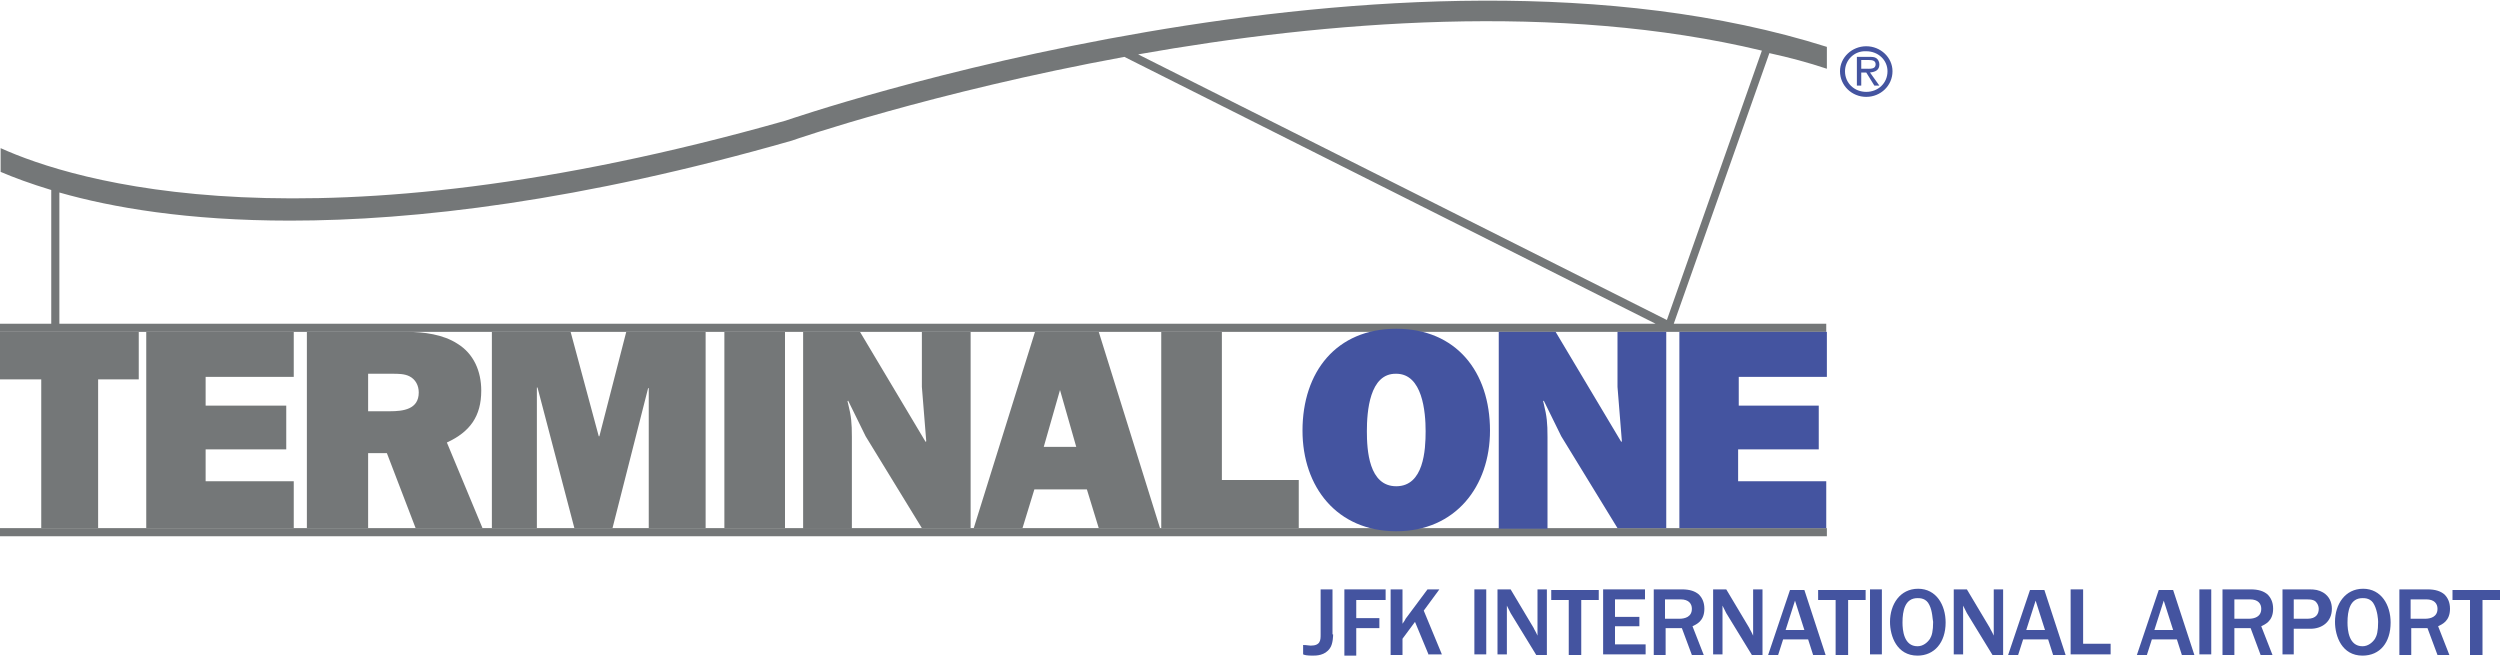
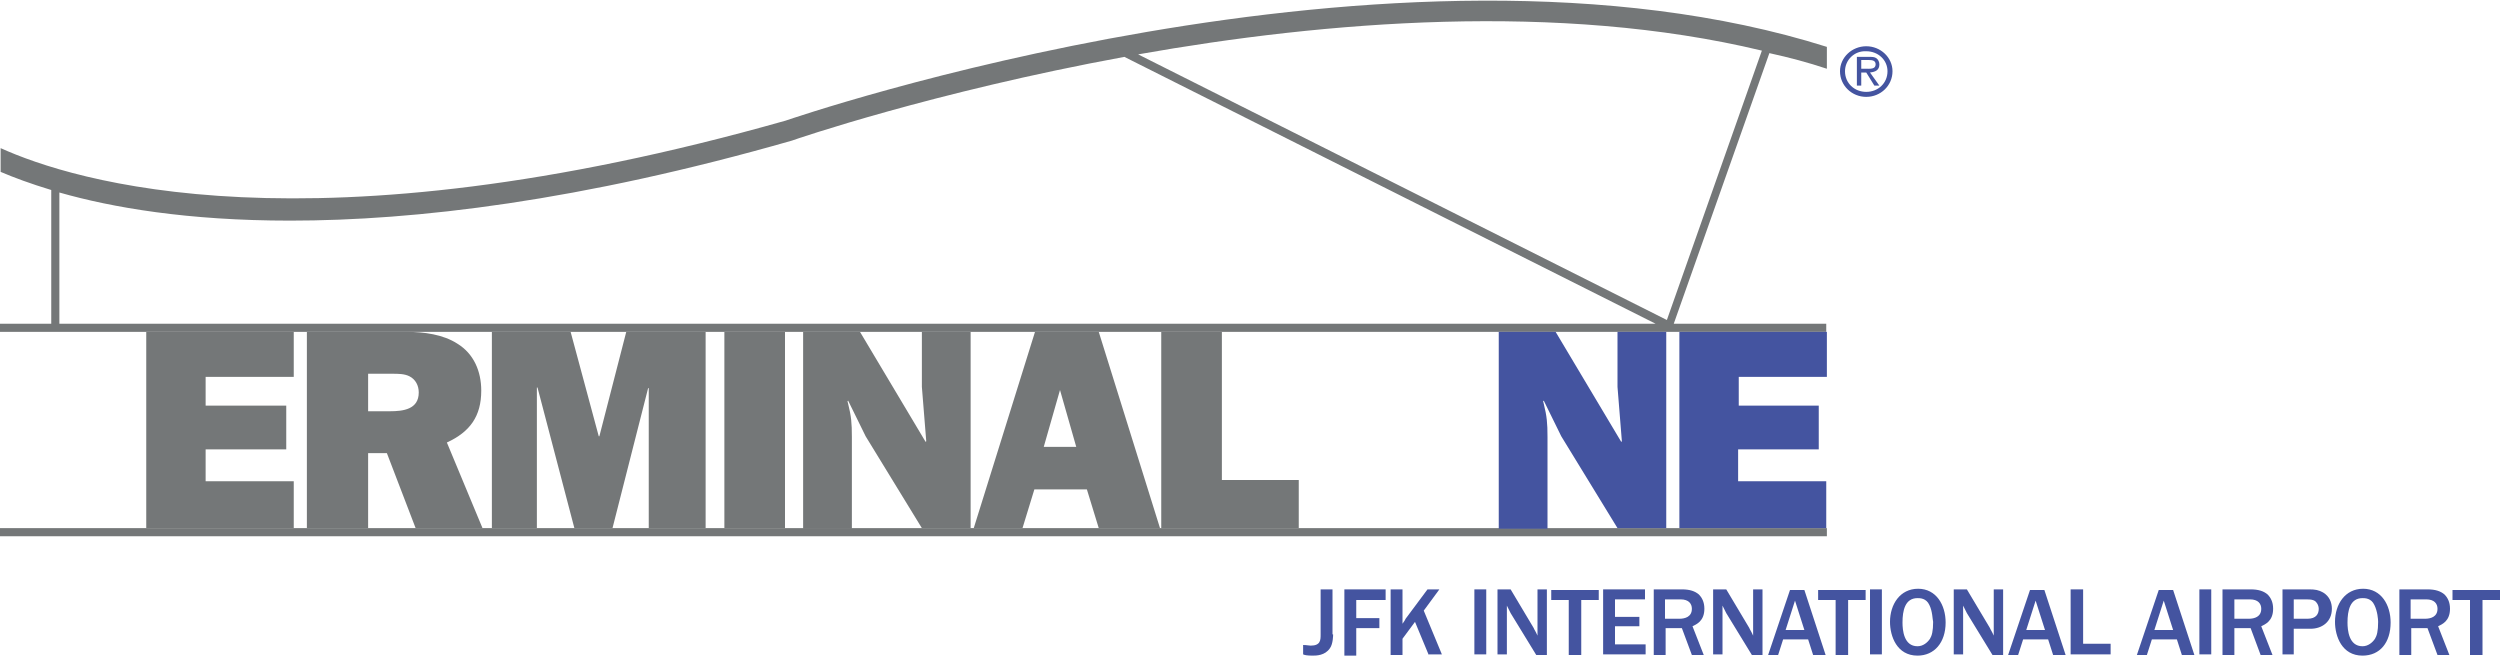
<svg xmlns="http://www.w3.org/2000/svg" version="1.1" id="Layer_1" x="0px" y="0px" viewBox="0 0 400 105" style="enable-background:new 0 0 400 105;" xml:space="preserve">
  <style type="text/css">
	.st0{fill:#4454A0;}
	.st1{fill:#747778;}
</style>
  <g>
    <path class="st0" d="M213.3,101.5c0,0.1,0,1.5-0.5,2.2c-0.8,1.2-2.2,1.2-2.8,1.2c-0.9,0-1.3-0.1-1.5-0.2v-1.5   c0.6,0,0.9,0.1,1.2,0.1c1.6,0,1.6-0.9,1.6-1.8v-7.2h1.9V101.5z" />
    <path class="st0" d="M215.1,104.8V94.3h6.6V96H217v2.9h3.7v1.6H217v4.4H215.1z" />
    <path class="st0" d="M228.6,104.8l-2.2-5.3l-2,2.7v2.6h-1.9V94.3h1.9v5.5c0.3-0.4,0.4-0.6,0.5-0.8l3.5-4.7h1.9l-2.5,3.4l2.9,7   H228.6z" />
    <path class="st0" d="M235.9,104.8V94.3h1.9v10.4H235.9z" />
    <path class="st0" d="M247.5,104.8h-1.7l-4.1-6.7c-0.1-0.2-0.5-1-0.6-1.2v7.8h-1.5V94.3h2.1l3.7,6.2c0,0.1,0.3,0.5,0.6,1.2v-7.4h1.5   V104.8z" />
    <path class="st0" d="M251,104.8V96h-2.8v-1.6h7.6V96H253v8.8H251z" />
    <path class="st0" d="M256.5,104.8V94.3h6.7v1.6h-4.8v2.8h3.9v1.5h-3.9v2.9h4.9v1.6H256.5z" />
    <path class="st0" d="M270.7,104.8l-1.6-4.3h-2.6v4.3h-1.9V94.3h4.5c1.3,0,2.1,0.3,2.7,0.8c0.5,0.5,0.9,1.2,0.9,2.3   c0,2-1.3,2.5-1.9,2.8l1.8,4.6H270.7z M266.4,99h2.3c0.9,0,2-0.3,2-1.6c0-0.8-0.5-1.5-1.8-1.5h-2.5V99z" />
    <path class="st0" d="M282,104.8h-1.7l-4.1-6.7c-0.1-0.2-0.5-1-0.6-1.2v7.8h-1.5V94.3h2.1l3.7,6.2c0,0.1,0.3,0.5,0.6,1.2v-7.4h1.5   V104.8z" />
    <path class="st0" d="M292.1,104.8h-2l-0.8-2.5h-4l-0.8,2.5h-1.6l3.5-10.4h2.3L292.1,104.8z M288.7,100.8l-1.5-4.7l-1.5,4.7H288.7z" />
    <path class="st0" d="M293.7,104.8V96h-2.8v-1.6h7.6V96h-2.8v8.8H293.7z" />
    <path class="st0" d="M299.2,104.8V94.3h1.9v10.4H299.2z" />
    <path class="st0" d="M306.8,104.9c-3.3,0-4.4-3.1-4.4-5.4c0-2.8,1.6-5.3,4.5-5.3c2.9,0,4.4,2.6,4.4,5.4   C311.3,102.8,309.5,104.9,306.8,104.9z M308.7,96.8c-0.5-1.1-1.5-1.1-1.9-1.1c-2,0-2.4,2-2.4,3.9c0,1.2,0.2,3.8,2.4,3.8   c0.9,0,1.6-0.6,2-1.2c0.3-0.5,0.5-1.2,0.5-2.7C309.2,99.1,309.2,97.8,308.7,96.8z" />
    <path class="st0" d="M320.5,104.8h-1.7l-4.1-6.7c-0.1-0.2-0.5-1-0.6-1.2v7.8h-1.5V94.3h2.1l3.7,6.2c0,0.1,0.3,0.5,0.6,1.2v-7.4h1.5   V104.8z" />
    <path class="st0" d="M330.5,104.8h-2l-0.8-2.5h-4l-0.8,2.5h-1.6l3.5-10.4h2.3L330.5,104.8z M327.2,100.8l-1.5-4.7l-1.5,4.7H327.2z" />
    <path class="st0" d="M331.3,104.8V94.3h2v8.7h4.4v1.7H331.3z" />
    <path class="st0" d="M351.1,104.8h-2l-0.8-2.5h-4l-0.8,2.5h-1.6l3.5-10.4h2.3L351.1,104.8z M347.7,100.8l-1.5-4.7l-1.5,4.7H347.7z" />
    <path class="st0" d="M351.9,104.8V94.3h1.9v10.4H351.9z" />
    <path class="st0" d="M361.7,104.8l-1.6-4.3h-2.6v4.3h-1.9V94.3h4.5c1.3,0,2.1,0.3,2.7,0.8c0.5,0.5,0.9,1.2,0.9,2.3   c0,2-1.3,2.5-1.9,2.8l1.8,4.6H361.7z M357.5,99h2.3c0.9,0,2-0.3,2-1.6c0-0.8-0.5-1.5-1.8-1.5h-2.5V99z" />
    <path class="st0" d="M365.2,104.8V94.3h4.3c0.9,0,1.5,0.1,2.2,0.5c1,0.6,1.4,1.6,1.4,2.6c0,2.1-1.6,3.2-3.4,3.2H367v4.1H365.2z    M367,99h2.2c1.4,0,1.8-0.8,1.8-1.6c0-0.4-0.2-0.8-0.3-0.9c-0.3-0.5-0.8-0.6-1.7-0.6H367V99z" />
    <path class="st0" d="M378,104.9c-3.3,0-4.4-3.1-4.4-5.4c0-2.8,1.6-5.3,4.5-5.3c2.9,0,4.4,2.6,4.4,5.4   C382.5,102.8,380.8,104.9,378,104.9z M379.9,96.8c-0.5-1.1-1.5-1.1-1.9-1.1c-2,0-2.4,2-2.4,3.9c0,1.2,0.2,3.8,2.4,3.8   c0.9,0,1.6-0.6,2-1.2c0.3-0.5,0.5-1.2,0.5-2.7C380.5,99.1,380.4,97.8,379.9,96.8z" />
    <path class="st0" d="M390,104.8l-1.6-4.3h-2.6v4.3h-1.9V94.3h4.5c1.3,0,2.1,0.3,2.7,0.8c0.5,0.5,0.9,1.2,0.9,2.3   c0,2-1.3,2.5-1.9,2.8l1.8,4.6H390z M385.7,99h2.3c0.9,0,2-0.3,2-1.6c0-0.8-0.5-1.5-1.8-1.5h-2.5V99z" />
    <path class="st0" d="M395.2,104.8V96h-2.8v-1.6h7.6V96h-2.8v8.8H395.2z" />
  </g>
  <g>
    <rect y="84.5" class="st1" width="292.3" height="1.3" />
    <path class="st1" d="M292.3,11V7.5c-69-21.8-165.7,11.5-166.6,11.8C49.5,40.9,11.6,28.9,0.1,23.7v3.8c2.1,0.9,4.8,1.9,8.1,2.9v21.4   H0v1.3h292.2v-1.3h-24.4l15.3-43.3C286.3,9.2,289.3,10,292.3,11z M9.5,51.8v-21c8.4,2.4,20.5,4.5,36.9,4.5c20,0,46.4-3.1,80.3-12.8   c0.5-0.2,22.7-7.8,53.2-13.4l85,42.7H9.5z M266.7,51.2L182.1,8.7c29.9-5.3,67.3-8.4,99.8-0.6L266.7,51.2z" />
    <g>
-       <path class="st1" d="M15.8,84.5H6.6V60.7H0v-7.6h22.2v7.6h-6.5V84.5z" />
      <path class="st1" d="M47,84.5H23.4V53.1H47v7.2H32.9v4.6h12.9v7H32.9V77H47V84.5z" />
      <path class="st1" d="M66.5,84.5l-4.6-12h-3v12h-9.8V53.1h16c2.7,0,5.8,0.4,8.1,1.9c2.6,1.6,3.8,4.4,3.8,7.5c0,4.1-1.8,6.6-5.5,8.3    l5.7,13.7H66.5z M62.4,65.8c2.1,0,4.6-0.3,4.6-3c0-1.1-0.5-2.1-1.5-2.6c-0.8-0.4-1.8-0.4-2.7-0.4h-3.9v6H62.4z" />
      <path class="st1" d="M112.8,84.5h-9V62.1h-0.1L98,84.5h-6.1l-5.9-22.5h-0.1v22.5h-7.2V53.1h12.6l4.5,16.7h0.1l4.3-16.7h12.7V84.5z    " />
      <path class="st1" d="M125.6,84.5h-9.7V53.1h9.7V84.5z" />
      <path class="st1" d="M147.5,84.5l-9-14.7l-2.8-5.7l-0.1,0.1l0.1,0.4c0.5,2,0.6,3.1,0.6,5.3v14.7h-7.8V53.1h9.1l10.5,17.6l0.1-0.1    l-0.7-8.7v-8.8h7.8v31.4H147.5z" />
      <path class="st1" d="M173.9,78.3h-8.4l-1.9,6.2h-7.8l9.8-31.4h10.2l9.8,31.4h-9.8L173.9,78.3z M172.2,71.5l-2.6-9.1l-2.6,9.1    H172.2z" />
      <path class="st1" d="M207.8,84.5h-22V53.1h9.7v23.7h12.3V84.5z" />
-       <path class="st0" d="M238.4,68.9c0,8.9-5.5,16.1-15,16.1c-9.5,0-15-7.1-15-16.1c0-9.4,5.4-16.3,15-16.3S238.4,59.5,238.4,68.9z     M218.7,69c0,3,0.3,8.8,4.7,8.8c4.4,0,4.7-5.8,4.7-8.8c0-3.1-0.5-9.2-4.7-9.2C219.1,59.7,218.7,65.9,218.7,69z" />
      <path class="st0" d="M258.8,84.5l-9-14.7l-2.8-5.7l-0.1,0.1l0.1,0.4c0.5,2,0.6,3.1,0.6,5.3v14.7h-7.8V53.1h9.1l10.5,17.6l0.1-0.1    l-0.7-8.7v-8.8h7.8v31.4H258.8z" />
      <path class="st0" d="M292.3,84.5h-23.6V53.1h23.6v7.2h-14.1v4.6H291v7h-12.9V77h14.1V84.5z" />
    </g>
    <g>
      <path class="st0" d="M294.4,11.4c0-2.2,1.9-4,4.2-4c2.3,0,4.2,1.8,4.2,4c0,2.3-1.9,4.1-4.2,4.1C296.3,15.5,294.4,13.7,294.4,11.4z     M295.2,11.4c0,1.9,1.5,3.3,3.4,3.3c1.9,0,3.4-1.4,3.4-3.3c0-1.8-1.5-3.2-3.4-3.2C296.7,8.1,295.2,9.6,295.2,11.4z M300.7,13.7    h-0.8l-1.3-2.1h-0.8v2.1h-0.7V9.1h2c0.4,0,0.8,0,1.1,0.2c0.3,0.2,0.5,0.6,0.5,1c0,0.9-0.6,1.2-1.5,1.3L300.7,13.7z M298.5,11    c0.7,0,1.6,0.1,1.6-0.7c0-0.6-0.5-0.7-1.1-0.7h-1.2V11H298.5z" />
    </g>
  </g>
</svg>